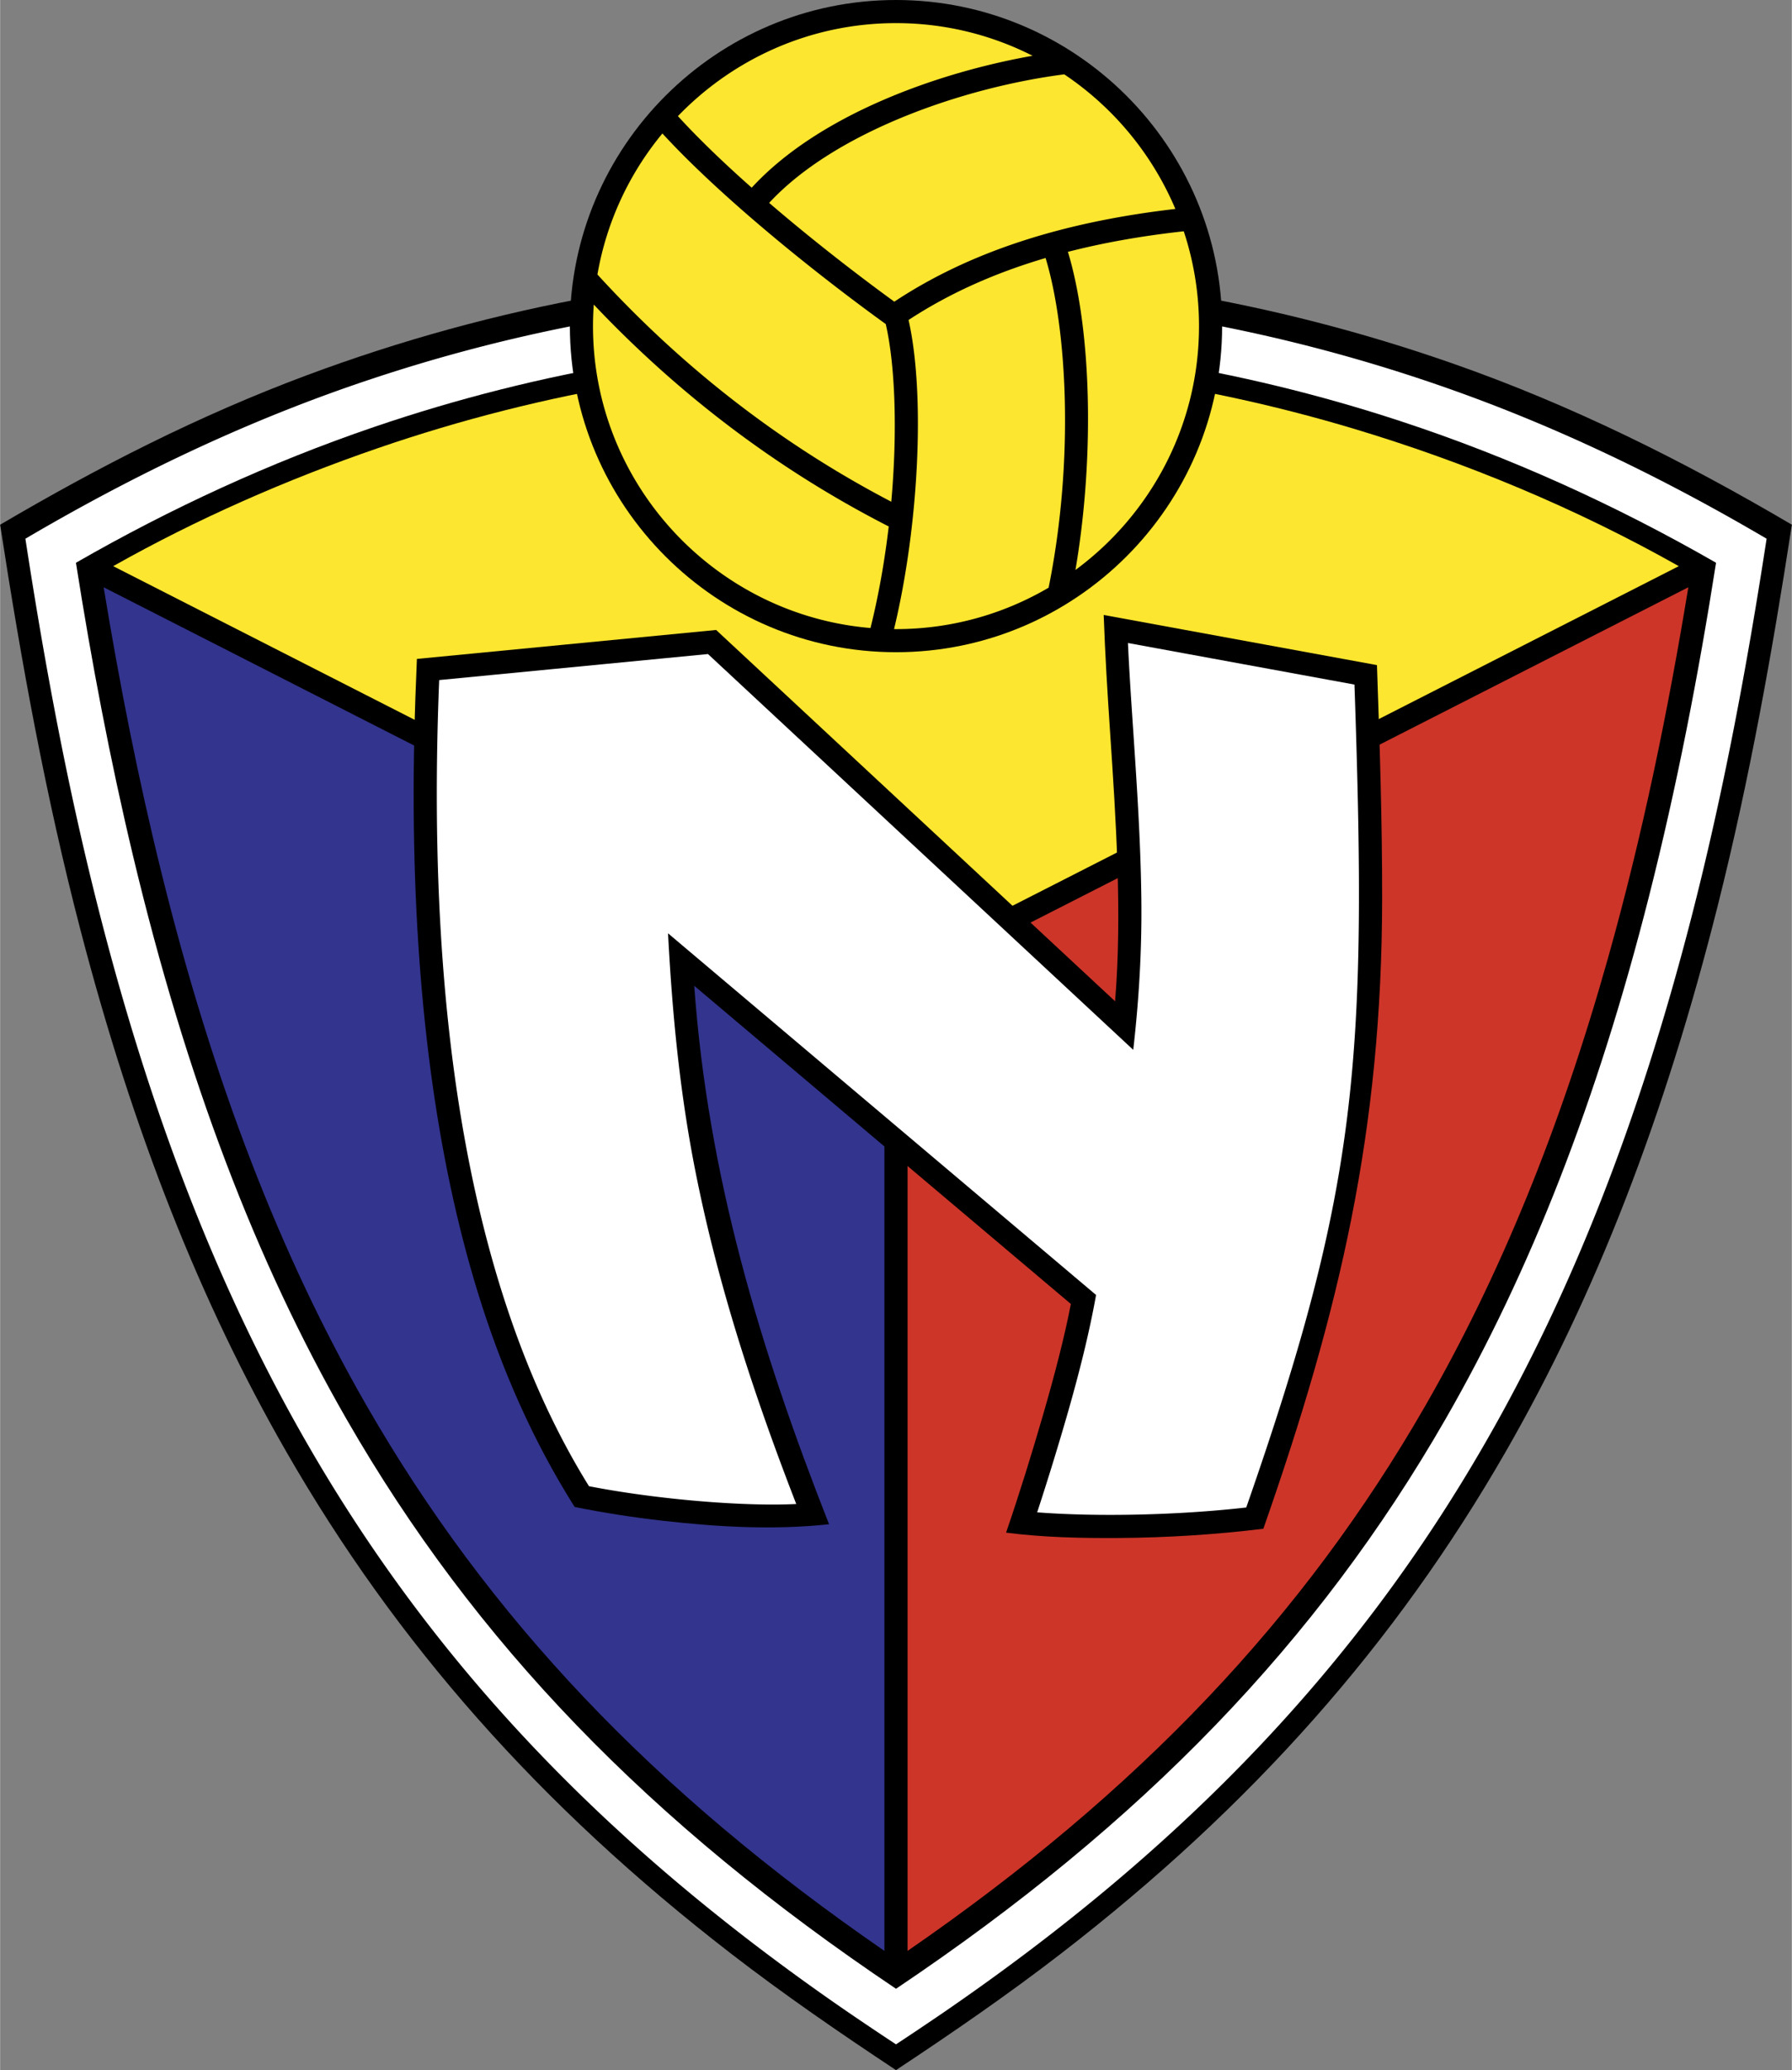
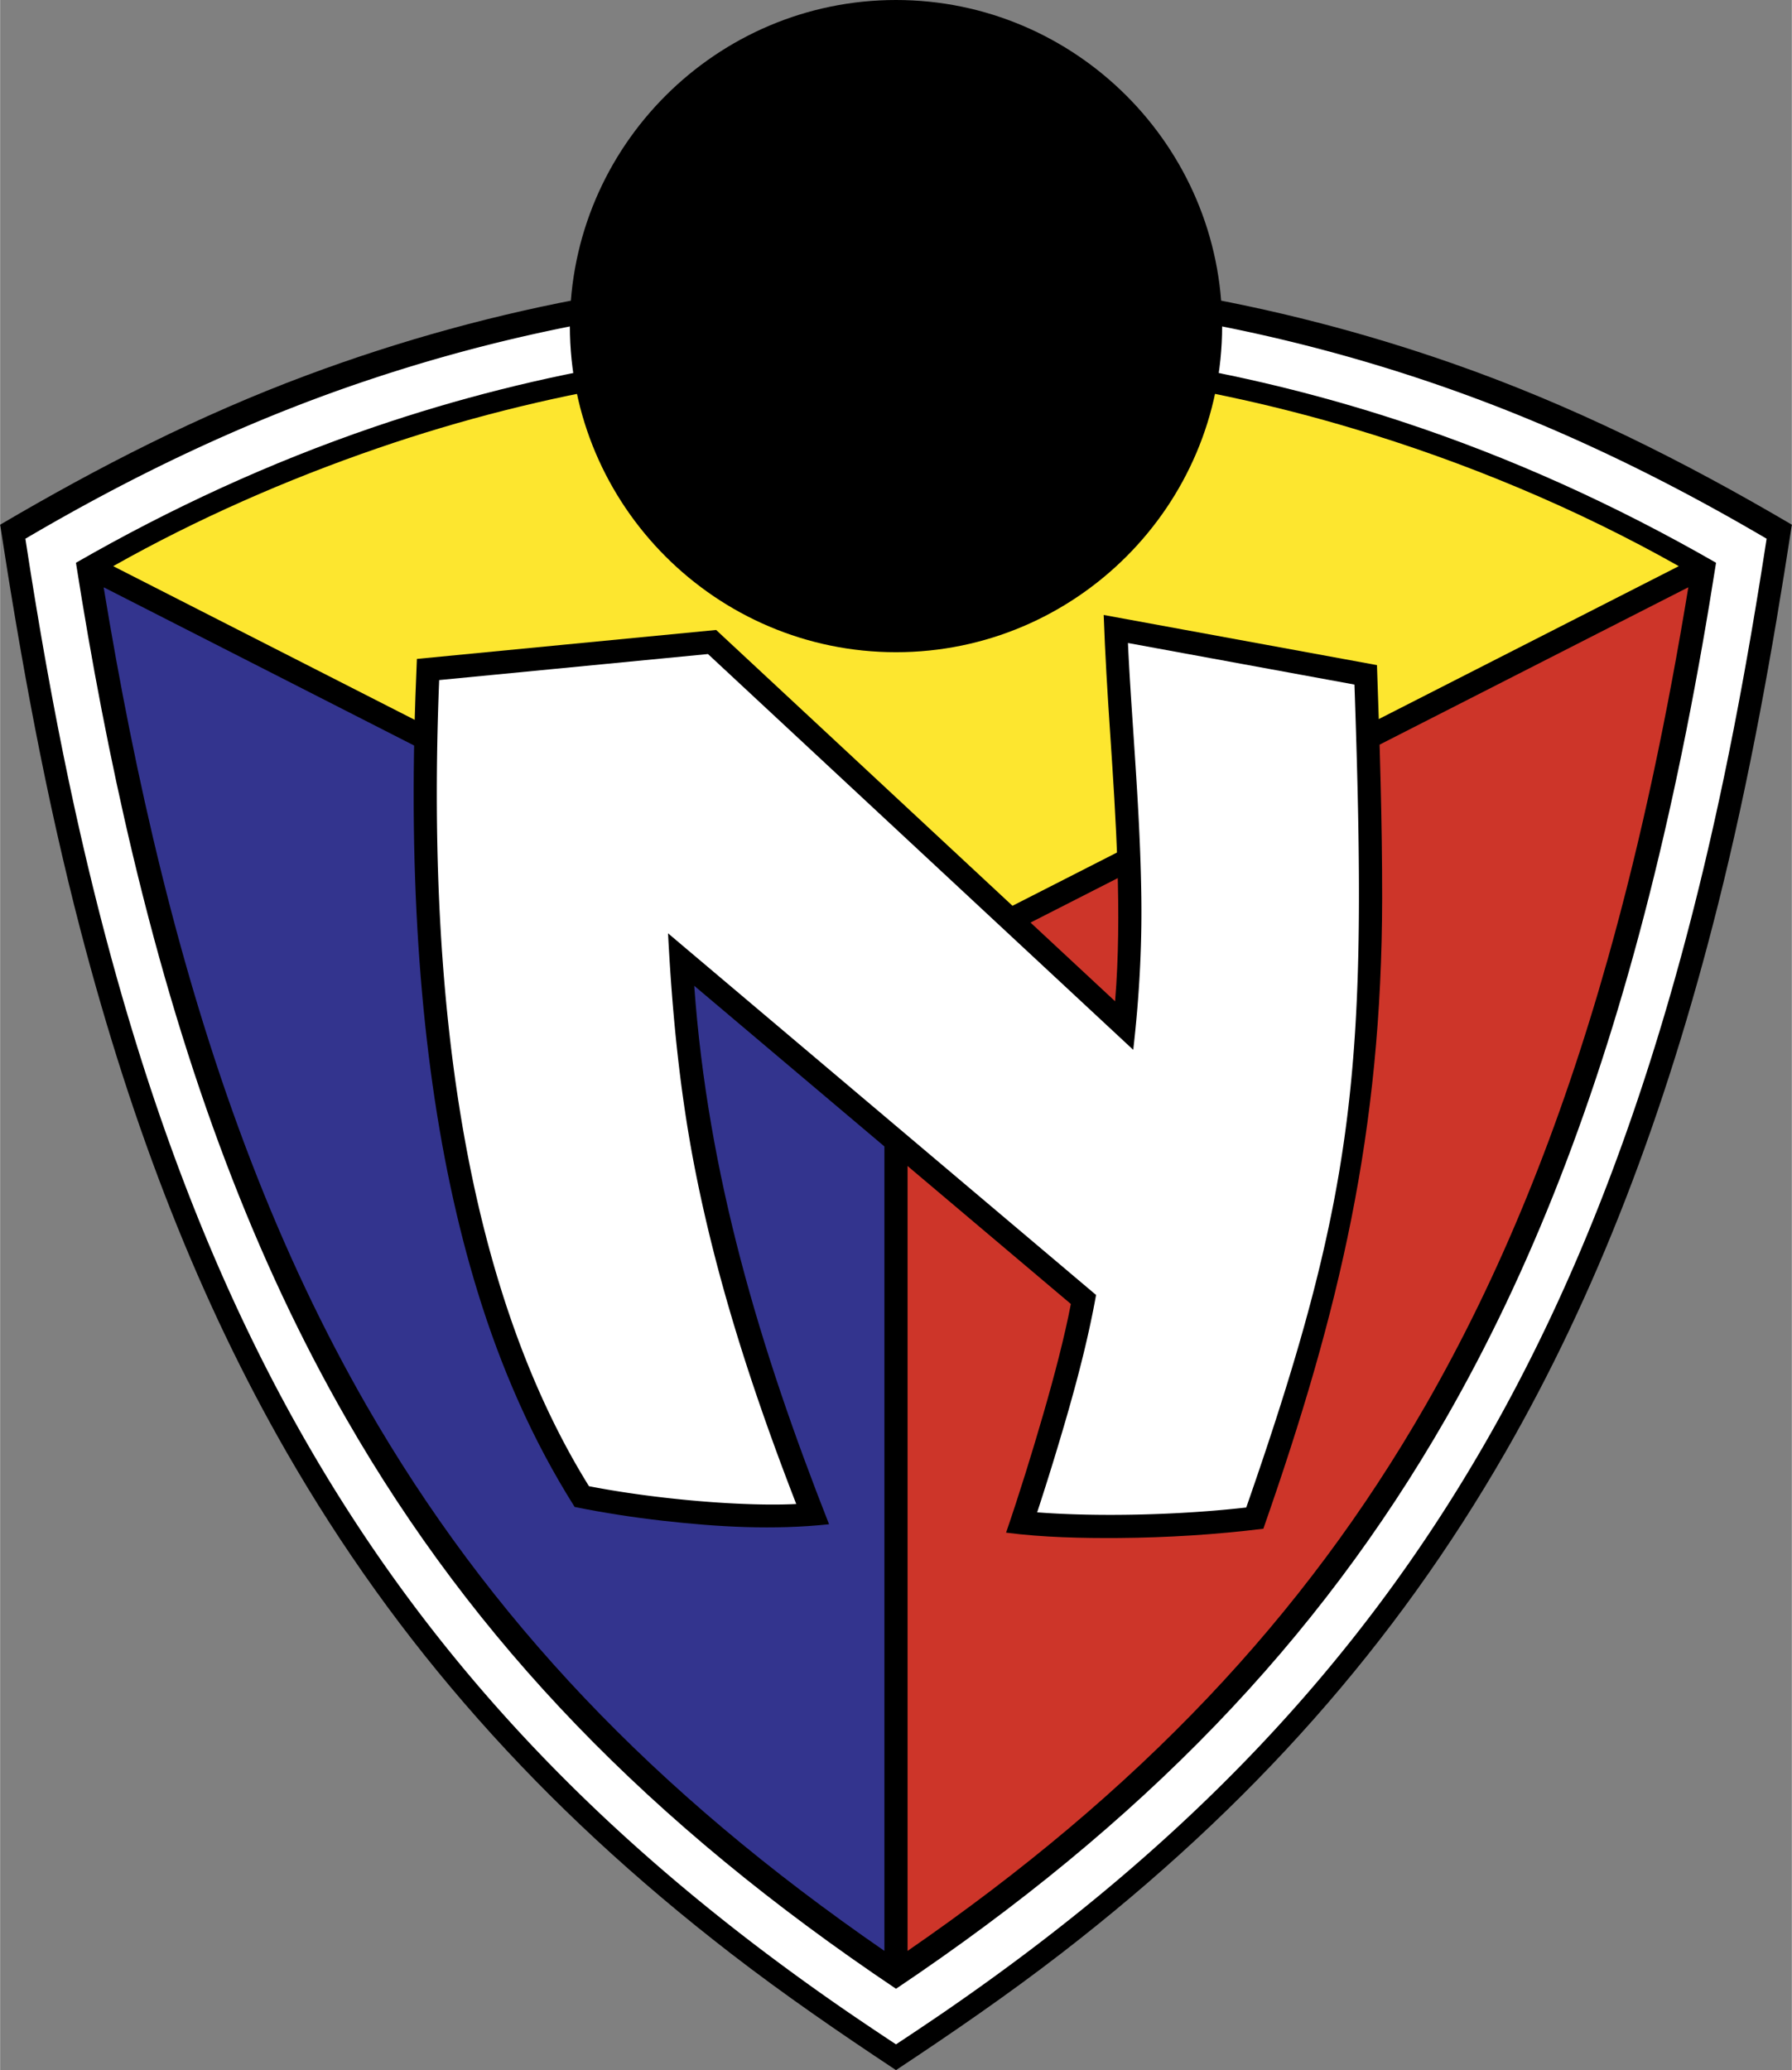
<svg xmlns="http://www.w3.org/2000/svg" width="2164" height="2500" viewBox="0 0 183.309 211.803">
  <rect x="0" y="0" width="183.309" height="211.803" fill="#808080" stroke="none" />
  <path d="M91.655 211.803c5.767-3.821 11.447-7.722 16.925-11.956 19.521-15.087 34.173-31.682 45.457-51.325 9.134-15.901 16.244-34.15 21.73-56.021 3.213-12.813 5.538-25.769 7.542-38.816-11.161-6.565-22.522-12.242-34.792-16.527-18.254-6.375-37.275-9.59-56.862-9.59-20.819 0-40.999 3.632-60.294 10.83C20.346 42.506 10.099 47.745 0 53.686c2.146 13.97 4.667 27.835 8.234 41.524 5.388 20.674 12.283 38.072 21.037 53.312 11.283 19.643 25.937 36.237 45.457 51.325 5.479 4.234 11.159 8.135 16.927 11.956z" />
  <path d="M91.655 30.141c-19.047 0-37.552 3.083-55.326 9.197-11.831 4.069-22.983 9.45-33.745 15.78 1.743 11.354 3.792 22.646 6.472 33.821 5.534 23.08 12.805 42.134 22.269 58.608 13.078 22.767 30.767 41.396 55.466 58.356a352.47 352.47 0 0 0 4.864 3.264 368.111 368.111 0 0 0 4.863-3.264c24.699-16.96 42.388-35.589 55.466-58.356 8.766-15.26 15.651-32.733 21.017-53.571 3.298-12.808 5.718-25.792 7.724-38.858-10.369-6.098-21.095-11.322-32.462-15.333-18.165-6.411-37.103-9.644-56.608-9.644z" fill="#fff" />
  <path d="M91.655 200.417c24.233-16.494 41.493-34.547 54.168-56.613 7.587-13.208 13.726-28.191 18.668-45.752 3.644-12.951 6.327-26.153 8.465-39.431-10.809-6.239-22.614-11.206-34.554-14.78-15.105-4.521-30.729-6.799-46.748-6.799-18.246 0-35.979 2.955-53.016 8.814-9.735 3.348-19.357 7.61-28.286 12.765 1.658 10.295 3.644 20.539 6.149 30.663 5.3 21.413 12.163 39.167 20.983 54.521 12.676 22.065 29.936 40.117 54.171 56.612z" />
  <path d="M91.655 34.877c-18.386 0-36.256 2.957-53.428 8.819-10.592 3.616-20.773 8.307-30.47 13.883 1.579 10.058 3.473 20.071 5.837 29.974 5.435 22.756 12.564 41.491 21.837 57.635 13.092 22.791 30.982 41.346 56.224 58.292 25.241-16.946 43.13-35.501 56.223-58.292 8.693-15.134 15.503-32.547 20.798-53.414 2.86-11.274 5.073-22.706 6.876-34.195-10.253-5.895-21.048-10.799-32.291-14.492-16.613-5.459-33.87-8.21-51.606-8.21z" />
  <path d="M11.567 57.926L91.654 98.75l80.086-40.824c-10.475-5.915-21.844-10.646-33.338-14.086-15.105-4.521-30.729-6.799-46.748-6.799-18.246 0-35.979 2.955-53.016 8.814-9.294 3.197-18.487 7.227-27.071 12.071z" fill="#fde62f" />
  <path d="M10.591 60.087c1.61 9.801 3.524 19.553 5.911 29.196 5.3 21.413 12.163 39.167 20.983 54.521 12.468 21.704 29.372 39.526 52.985 55.801v-98.8L10.591 60.087z" fill="#33348e" />
  <path d="M172.717 60.087l-79.88 40.719v98.8c23.614-16.275 40.518-34.097 52.986-55.802 7.587-13.208 13.726-28.191 18.668-45.752 3.51-12.474 6.127-25.182 8.226-37.965z" fill="#cd3529" />
  <path d="M91.655 0c18.377 0 33.365 14.988 33.365 33.366 0 18.376-14.988 33.365-33.365 33.365-18.378 0-33.366-14.989-33.366-33.365C58.289 14.988 73.277 0 91.655 0z" />
-   <path d="M91.655 2.366c5.022 0 9.771 1.206 13.974 3.341-9.639 1.698-21.859 6.011-28.737 13.496-2.804-2.482-5.414-4.98-7.549-7.321 5.645-5.861 13.565-9.516 22.312-9.516zm17.214 5.241a31.234 31.234 0 0 1 11.368 13.771c-11.742 1.354-21.17 4.466-28.756 9.488-3.956-2.877-8.53-6.436-12.803-10.107 6.732-7.281 19.926-11.834 30.191-13.152zm12.225 16.058a30.815 30.815 0 0 1 1.561 9.701c0 10.213-4.983 19.297-12.642 24.951 1.96-11.467 1.662-24.536-.77-32.549 3.65-.938 7.592-1.637 11.851-2.103zm-13.825 36.463a30.786 30.786 0 0 1-15.614 4.239l-.201-.002c2.557-10.608 3.196-24.08 1.485-31.625 4.077-2.675 8.724-4.781 14.019-6.342 2.184 7.181 2.959 20.614.311 33.73zm-18.225 4.127c-15.86-1.333-28.39-14.694-28.39-30.889 0-.741.028-1.477.08-2.205 8.847 9.355 18.985 16.984 30.176 22.703-.406 3.458-1.018 6.991-1.866 10.391zm-27.936-36.17a30.904 30.904 0 0 1 6.648-14.429c6.035 6.562 15.578 14.249 22.85 19.501.949 4.104 1.221 10.851.565 18.176-11.196-5.844-21.301-13.658-30.063-23.248z" fill="#fde62f" />
  <path d="M114.069 102.445l-40.817-37.99-30.614 2.962c-.226 5.143-.359 10.283-.327 15.429.12 19.078 2.311 35.572 6.549 49.354 2.385 7.753 5.585 15.116 9.917 21.982 3.003.609 6.024 1.074 9.068 1.418 5.656.639 11.304.957 16.961.353-7.115-18.082-12.405-35.746-13.794-55.094l38.532 32.556c-.64 3.346-1.684 7.344-2.837 11.323-1.173 4.043-2.424 8.091-3.791 12.074 3.804.49 7.725.573 11.561.547 4.939-.035 9.858-.346 14.76-.946 7.836-22.375 12.126-40.744 12.154-64.464.009-7.967-.251-15.935-.53-23.898l-27.957-5.13c.141 4.017.387 8.021.656 12.031.587 8.752 1.246 18.576.509 27.493z" />
  <path d="M60.244 152.06c-11.631-18.722-16.785-46.463-15.326-82.479l27.5-2.663 43.509 40.495c.593-5.194.896-10.333.828-15.582-.074-5.792-.465-11.618-.828-17.036-.213-3.177-.416-6.204-.542-9.007l23.174 4.253c1.325 38.497.394 51.314-11.071 84.196-6.889.787-15.179.975-21.39.496a293.747 293.747 0 0 0 3.204-10.439c1.108-3.897 2.106-7.813 2.821-11.801L68.332 95.491c.427 8.202 1.203 16.292 2.805 24.373 2.087 10.533 5.409 21.385 10.312 34.018-5.396.272-14.332-.48-21.205-1.822z" fill="#fff" />
</svg>